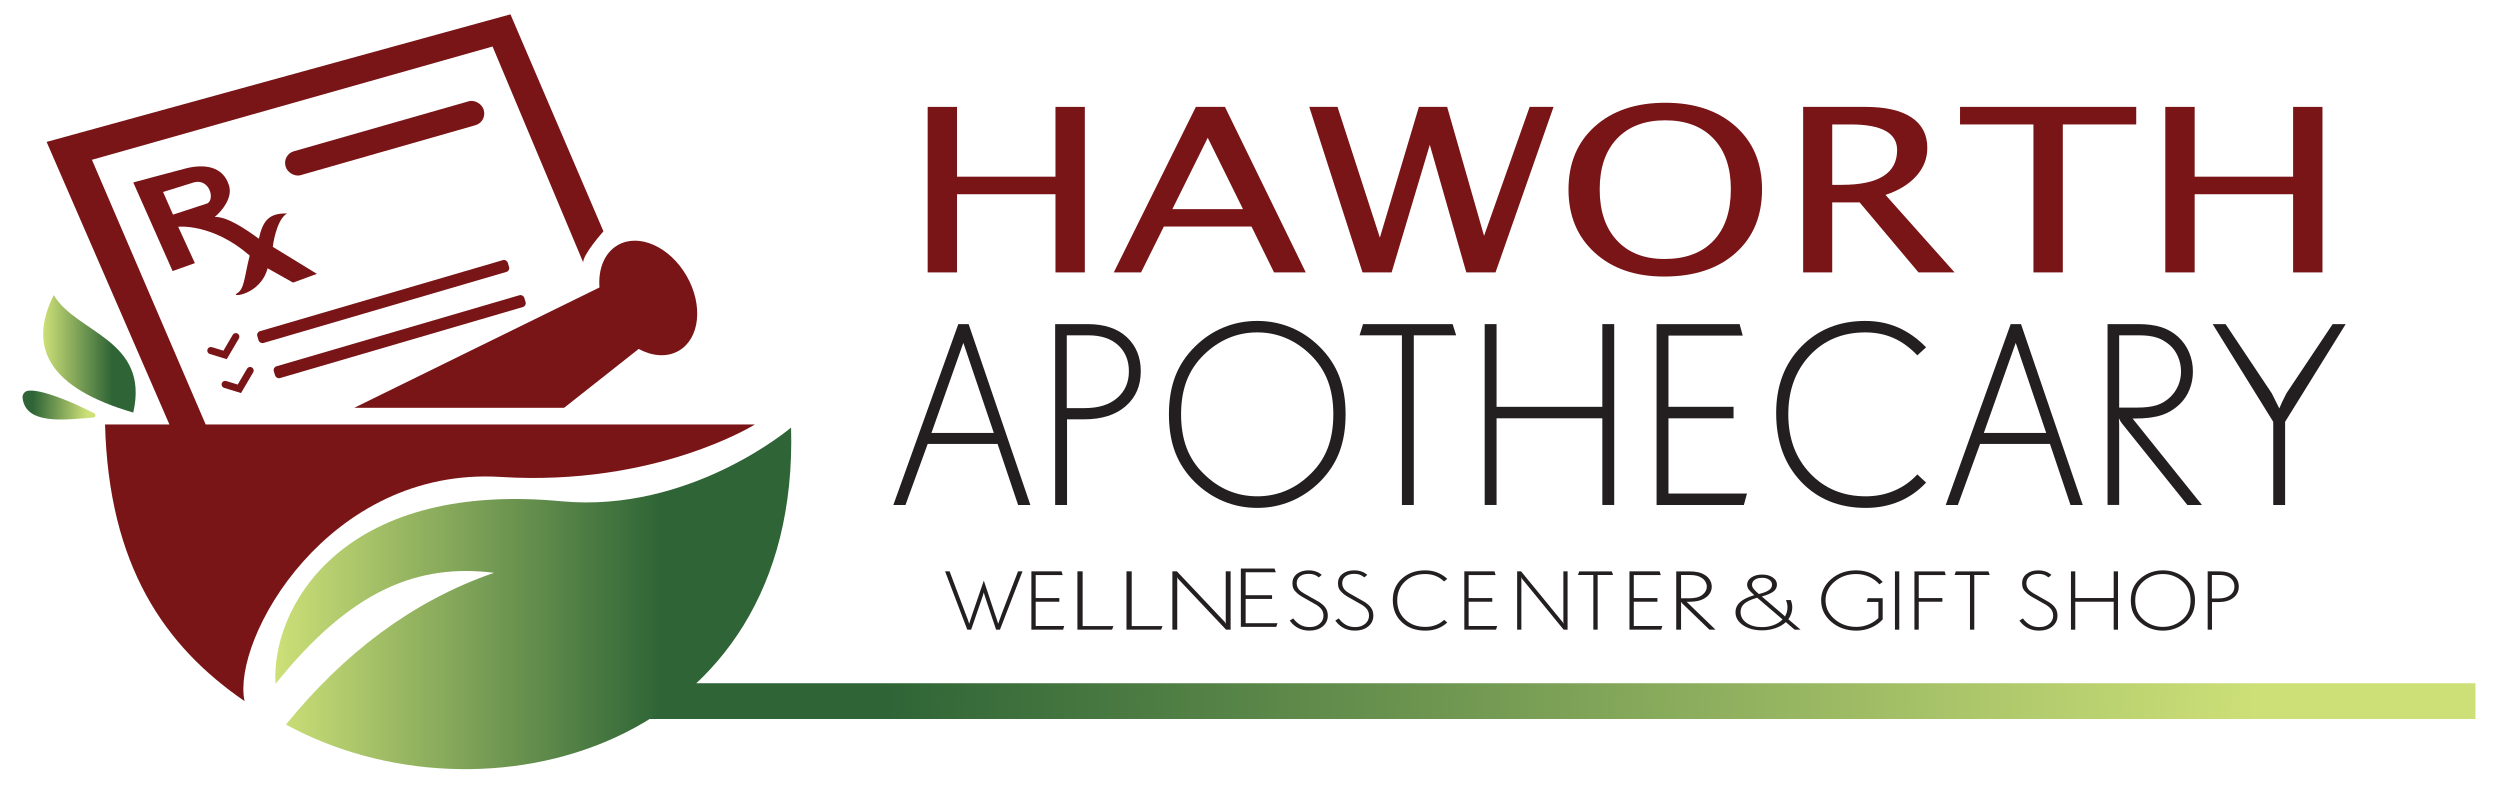
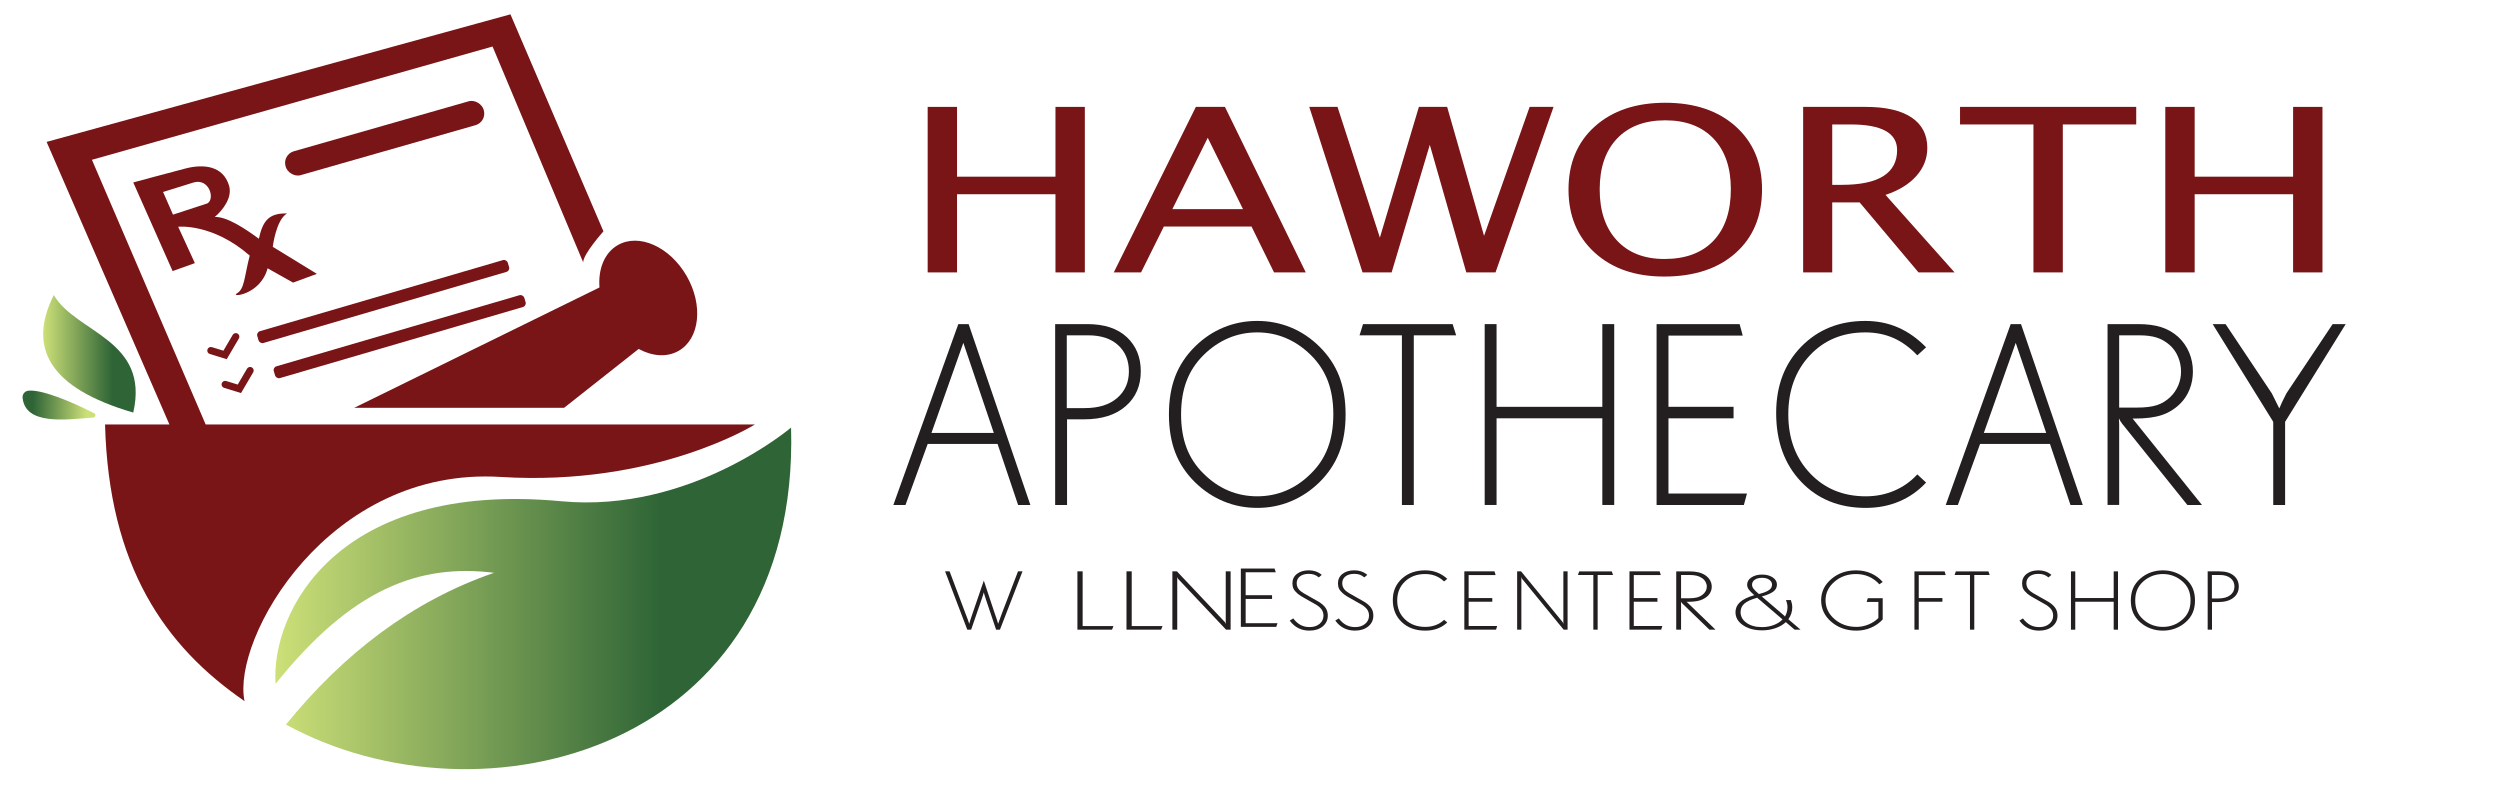
<svg xmlns="http://www.w3.org/2000/svg" xmlns:xlink="http://www.w3.org/1999/xlink" id="Layer_2" data-name="Layer 2" viewBox="0 0 720 226.316">
  <defs>
    <linearGradient id="linear-gradient" x1="650.784" y1="210.312" x2="121.209" y2="188.677" gradientUnits="userSpaceOnUse">
      <stop offset="0" stop-color="#cde078" />
      <stop offset=".749" stop-color="#2e6436" />
    </linearGradient>
    <linearGradient id="linear-gradient-2" x1="79.286" y1="172.324" x2="227.885" y2="172.324" xlink:href="#linear-gradient" />
    <linearGradient id="linear-gradient-3" x1="12.433" y1="101.9" x2="39.079" y2="101.9" xlink:href="#linear-gradient" />
    <linearGradient id="linear-gradient-4" x1="25.127" y1="117.151" x2="4.153" y2="116.294" xlink:href="#linear-gradient" />
  </defs>
-   <rect x="177.912" y="196.771" width="535.012" height="10.302" style="fill: url(#linear-gradient); stroke-width: 0px;" />
  <path d="M227.83,123.132s-28.97,24.725-66.182,21.228c-64.325-6.044-83.702,31.655-82.29,52.602,21.875-27.326,41.208-34.683,62.935-31.998-23.728,8.179-43.365,23.331-59.938,43.705,56.411,30.874,148.098,7.524,145.475-85.537Z" style="fill: url(#linear-gradient-2); stroke-width: 0px;" />
  <path d="M197.729,79.442c-4.851-8.402-13.724-12.36-19.82-8.841-3.857,2.227-5.67,6.915-5.258,12.185l-70.629,34.66h60.438l21.474-16.953c3.929,2.129,8.162,2.485,11.542.533,6.095-3.519,7.104-13.183,2.254-21.585Z" style="fill: #791417; stroke-width: 0px;" />
  <path d="M59.236,122.254L26.474,46.02,141.856,13.397l26.098,62.155c0-2.404,5.838-8.928,5.838-8.928l-26.785-62.498L13.425,40.869l35.37,81.385h-18.543c1.104,40.764,17.17,63.872,40.177,79.668-3.777-17.857,24.038-67.649,73.83-64.559,44.62,2.77,73.143-15.109,73.143-15.109H59.236Z" style="fill: #791417; stroke-width: 0px;" />
  <rect x="81.124" y="36.231" width="59.323" height="7.154" rx="3.472" ry="3.472" transform="translate(-6.675 31.983) rotate(-15.953)" style="fill: #791417; stroke-width: 0px;" />
  <path d="M78.556,71.088s.916-7.784,4.121-9.615c-5.265-.115-6.982,2.102-8.127,7.289-3.663-2.711-9.272-6.488-12.706-6.259,2.404-2.06,5.136-5.658,4.121-9.043-1.717-5.723-7.326-6.296-12.591-4.922-5.265,1.374-14.995,4.006-14.995,4.006l11.332,25.526,6.41-2.289-4.808-10.474s9.844-1.087,20.604,8.299c-1.603,6.296-1.488,9.615-3.663,10.874-2.175,1.259,6.753.572,8.814-7.211,5.265,2.976,7.326,4.121,7.326,4.121l6.868-2.518-12.706-7.784ZM59.784,58.554l-9.959,3.262-2.862-6.525,8.814-2.747c4.464-1.259,6.181,4.636,4.006,6.009Z" style="fill: #791417; stroke-width: 0px;" />
  <rect x="72.769" y="85.072" width="75.173" height="3.542" rx="1.107" ry="1.107" transform="translate(-19.942 34.474) rotate(-16.305)" style="fill: #791417; stroke-width: 0px;" />
  <rect x="77.526" y="95.186" width="75.173" height="3.542" rx="1.107" ry="1.107" transform="translate(-22.59 36.216) rotate(-16.305)" style="fill: #791417; stroke-width: 0px;" />
  <path d="M65.297,103.447l-4.877-1.498c-.544-.167-.85-.743-.683-1.287.168-.545.745-.849,1.287-.683l3.32,1.02,2.679-4.564c.288-.49.919-.654,1.41-.367.49.288.655.919.367,1.41l-3.503,5.968Z" style="fill: #791417; stroke-width: 0px;" />
  <path d="M69.417,113.201l-4.877-1.498c-.544-.167-.85-.743-.683-1.287.168-.545.745-.849,1.287-.683l3.32,1.02,2.679-4.564c.288-.49.919-.654,1.41-.367.49.288.655.919.367,1.41l-3.503,5.968Z" style="fill: #791417; stroke-width: 0px;" />
  <path d="M38.379,118.82c4.808-21.062-16.483-22.893-22.893-33.84-7.601,15.142-1.384,26.781,22.893,33.84Z" style="fill: url(#linear-gradient-3); stroke-width: 0px;" />
  <path d="M6.502,114.591c.856,7.801,11.993,6.341,20.378,5.654.658-.054.831-.934.244-1.236-6.569-3.379-15.372-6.984-19.055-6.474-.98.136-1.675,1.072-1.567,2.056Z" style="fill: url(#linear-gradient-4); stroke-width: 0px;" />
  <g>
    <path d="M267.168,78.452V30.786h8.457v20.097h28.351v-20.097h8.457v47.667h-8.457v-22.513h-28.351v22.513h-8.457Z" style="fill: #791417; stroke-width: 0px;" />
    <path d="M320.769,78.452l23.639-47.667h8.376l23.277,47.667h-9.141l-6.484-13.205h-25.25l-6.564,13.205h-7.853ZM337.643,60.223h20.337l-10.148-20.548-10.189,20.548Z" style="fill: #791417; stroke-width: 0px;" />
    <path d="M392.411,78.452l-15.343-47.667h8.135l12.202,37.65,11.236-37.65h8.135l10.631,37.135,13.129-37.135h6.886l-16.712,47.667h-8.417l-10.511-36.748-10.994,36.748h-8.376Z" style="fill: #791417; stroke-width: 0px;" />
    <path d="M479.235,79.644c-8.27,0-14.921-2.292-19.955-6.876-5.033-4.584-7.55-10.644-7.55-18.181,0-7.58,2.53-13.64,7.592-18.181,5.059-4.541,11.819-6.812,20.276-6.812,8.43,0,15.182,2.266,20.257,6.796,5.073,4.531,7.611,10.575,7.611,18.133,0,7.708-2.537,13.822-7.611,18.342-5.074,4.52-11.948,6.78-20.619,6.78ZM479.356,74.588c6.095,0,10.806-1.756,14.135-5.266s4.994-8.465,4.994-14.863c0-6.205-1.671-11.058-5.014-14.558-3.342-3.5-7.967-5.25-13.873-5.25-5.934,0-10.564,1.755-13.893,5.266s-4.993,8.39-4.993,14.638c0,6.227,1.651,11.122,4.953,14.686,3.302,3.564,7.866,5.347,13.692,5.347Z" style="fill: #791417; stroke-width: 0px;" />
    <path d="M519.306,78.452V30.786h18.041c5.718,0,10.101,1.01,13.148,3.028,3.047,2.019,4.57,4.949,4.57,8.792,0,3.028-1.053,5.722-3.161,8.084-2.108,2.362-5.067,4.177-8.879,5.443l19.894,22.32h-10.389l-16.955-20.162h-7.892v20.162h-8.376ZM527.682,53.234h2.738c10.631,0,15.947-3.338,15.947-10.016,0-4.917-4.457-7.375-13.37-7.375h-5.315v17.391Z" style="fill: #791417; stroke-width: 0px;" />
    <path d="M585.633,78.452v-42.61h-21.142v-5.057h50.741v5.057h-21.142v42.61h-8.457Z" style="fill: #791417; stroke-width: 0px;" />
    <path d="M623.608,78.452V30.786h8.457v20.097h28.35v-20.097h8.457v47.667h-8.457v-22.513h-28.35v22.513h-8.457Z" style="fill: #791417; stroke-width: 0px;" />
  </g>
  <g>
    <path d="M296.745,145.431h-3.533l-5.914-17.583h-20.121l-6.397,17.583h-3.497l18.708-52.087h2.975l17.778,52.087ZM286.22,124.692l-8.778-25.951-9.187,25.951h17.964Z" style="fill: #231f20; stroke-width: 0px;" />
    <path d="M328.545,106.926c0,4.185-1.451,7.537-4.352,10.057-2.901,2.521-6.881,3.781-11.939,3.781h-4.947v24.667h-3.422v-52.087h9.298c4.884,0,8.666,1.254,11.344,3.762,2.678,2.509,4.017,5.782,4.017,9.819ZM325.123,106.926c0-3.108-1.029-5.61-3.087-7.507-2.058-1.896-4.934-2.845-8.629-2.845h-6.174v20.96h5.17c3.992,0,7.11-.973,9.354-2.919,2.243-1.945,3.366-4.509,3.366-7.69Z" style="fill: #231f20; stroke-width: 0px;" />
    <path d="M387.533,119.333c0,4.16-.614,7.825-1.841,10.994s-3.131,6.026-5.709,8.571c-2.455,2.398-5.201,4.227-8.237,5.487-3.038,1.26-6.255,1.89-9.652,1.89-3.422,0-6.652-.63-9.689-1.89-3.038-1.26-5.784-3.089-8.238-5.487-2.579-2.545-4.476-5.402-5.691-8.571s-1.822-6.834-1.822-10.994c0-4.135.608-7.787,1.822-10.957,1.215-3.169,3.112-6.026,5.691-8.571,2.455-2.423,5.201-4.258,8.238-5.506,3.037-1.248,6.267-1.872,9.689-1.872,3.397,0,6.614.624,9.652,1.872,3.036,1.248,5.783,3.084,8.237,5.506,2.578,2.545,4.482,5.402,5.709,8.571,1.227,3.17,1.841,6.822,1.841,10.957ZM384,119.333c0-3.621-.527-6.828-1.58-9.617-1.054-2.79-2.684-5.273-4.891-7.452-2.182-2.153-4.568-3.781-7.159-4.882-2.592-1.101-5.35-1.652-8.276-1.652-2.951,0-5.722.551-8.313,1.652s-4.978,2.729-7.16,4.882c-2.207,2.179-3.837,4.662-4.891,7.452-1.054,2.789-1.58,5.996-1.58,9.617,0,3.622.526,6.834,1.58,9.636,1.054,2.802,2.684,5.28,4.891,7.433,2.182,2.178,4.568,3.811,7.16,4.9s5.362,1.633,8.313,1.633c2.926,0,5.684-.544,8.276-1.633,2.591-1.089,4.977-2.722,7.159-4.9,2.207-2.153,3.837-4.631,4.891-7.433,1.053-2.802,1.58-6.014,1.58-9.636Z" style="fill: #231f20; stroke-width: 0px;" />
    <path d="M419.372,96.574h-12.199v48.857h-3.423v-48.857h-12.199l1.004-3.23h25.812l1.005,3.23Z" style="fill: #231f20; stroke-width: 0px;" />
    <path d="M464.895,145.431h-3.423v-24.96h-30.461v24.96h-3.422v-52.087h3.422v23.823h30.461v-23.823h3.423v52.087Z" style="fill: #231f20; stroke-width: 0px;" />
    <path d="M503.13,142.128l-.893,3.304h-25.142v-52.087h23.915l.893,3.303h-21.386v20.519h18.746v3.304h-18.746v21.657h22.614Z" style="fill: #231f20; stroke-width: 0px;" />
    <path d="M554.716,138.971c-2.231,2.398-4.816,4.215-7.755,5.451-2.938,1.235-6.143,1.854-9.614,1.854-7.662,0-13.879-2.52-18.653-7.561-4.773-5.041-7.159-11.623-7.159-19.748,0-7.831,2.41-14.211,7.233-19.143,4.823-4.931,10.966-7.396,18.43-7.396,3.422,0,6.577.631,9.465,1.891,2.888,1.261,5.573,3.163,8.052,5.708l-2.529,2.312c-2.133-2.251-4.42-3.915-6.861-4.992-2.443-1.076-5.152-1.615-8.127-1.615-6.522,0-11.846,2.209-15.975,6.626-4.128,4.417-6.192,10.076-6.192,16.976,0,6.901,2.089,12.56,6.267,16.977,4.178,4.418,9.527,6.626,16.049,6.626,2.95,0,5.696-.544,8.237-1.633s4.742-2.649,6.602-4.68l2.529,2.349Z" style="fill: #231f20; stroke-width: 0px;" />
    <path d="M599.832,145.431h-3.533l-5.914-17.583h-20.122l-6.397,17.583h-3.496l18.708-52.087h2.975l17.779,52.087ZM589.306,124.692l-8.777-25.951-9.187,25.951h17.964Z" style="fill: #231f20; stroke-width: 0px;" />
    <path d="M634.161,145.431h-4.203l-18.819-23.456c-.348-.44-.646-.942-.893-1.505.049.612.074,1.162.074,1.651v23.309h-3.347v-52.087h8.815c2.578,0,4.779.288,6.602.863,1.822.575,3.465,1.511,4.928,2.808,1.388,1.297,2.443,2.802,3.162,4.515.718,1.713,1.078,3.536,1.078,5.469,0,1.811-.316,3.518-.949,5.12-.632,1.603-1.531,2.98-2.696,4.13-1.538,1.518-3.305,2.612-5.3,3.285-1.996.673-4.594,1.01-7.792,1.01h-.633l19.973,24.887ZM628.136,106.999c0-1.468-.286-2.882-.856-4.24s-1.375-2.489-2.418-3.395c-1.19-1.028-2.461-1.749-3.812-2.166-1.352-.416-2.994-.624-4.928-.624h-5.803v20.813h5.096c2.38,0,4.296-.232,5.747-.698,1.451-.464,2.758-1.26,3.924-2.386.992-.978,1.749-2.092,2.269-3.34.521-1.248.782-2.569.782-3.964Z" style="fill: #231f20; stroke-width: 0px;" />
    <path d="M675.557,93.344l-17.444,28.136v23.951h-3.422v-23.951l-17.444-28.136h3.719l13.315,19.95c1.017,2.007,1.735,3.45,2.157,4.332.447-1.101,1.129-2.545,2.046-4.332l13.315-19.95h3.757Z" style="fill: #231f20; stroke-width: 0px;" />
  </g>
  <path d="M294.483,164.553l-6.5,16.798h-1.108l-2.851-8.488-.095-.296c-.378-1.136-.576-1.795-.595-1.977-.126.513-.365,1.271-.716,2.273l-2.932,8.488h-1.108l-6.391-16.798h1.297l4.567,12.122c.271.671.498,1.265.683,1.782.185.517.317.918.399,1.202.054-.221.169-.6.345-1.137.176-.536.38-1.152.615-1.847l3.243-9.458,3.148,9.458c.234.647.437,1.231.608,1.752.171.521.293.932.365,1.231.351-1.018.711-2.013,1.081-2.983l4.648-12.122h1.297Z" style="fill: #231f20; stroke-width: 0px;" />
-   <path d="M306.496,180.286l-.324,1.065h-9.134v-16.798h8.689l.324,1.065h-7.77v6.617h6.81v1.065h-6.81v6.984h8.216Z" style="fill: #231f20; stroke-width: 0px;" />
  <path d="M320.672,180.309l-.41,1.042h-9.969v-16.798h1.508v15.756h8.87Z" style="fill: #231f20; stroke-width: 0px;" />
  <path d="M334.805,180.309l-.41,1.042h-9.969v-16.798h1.508v15.756h8.87Z" style="fill: #231f20; stroke-width: 0px;" />
  <path d="M354.418,181.351h-1.311l-13.842-14.667c-.094-.126-.187-.28-.281-.462-.021-.039-.031-.063-.031-.071.021.071.042.165.063.284.02.119.031.225.031.32v14.596h-1.404v-16.798h1.311l13.842,14.643c.104.111.208.288.313.533-.063-.276-.094-.477-.094-.604v-14.573h1.405v16.798Z" style="fill: #231f20; stroke-width: 0px;" />
  <path d="M367.925,179.475l-.362,1.065h-10.199v-16.798h9.701l.362,1.065h-8.676v6.617h7.604v1.065h-7.604v6.984h9.173Z" style="fill: #231f20; stroke-width: 0px;" />
  <path d="M382.406,177.297c0,1.271-.491,2.309-1.473,3.114s-2.253,1.207-3.811,1.207c-1.153,0-2.191-.225-3.115-.675s-1.723-1.117-2.398-2.001l-.162-.213,1.001-.627c.657.86,1.366,1.491,2.128,1.894s1.629.604,2.602.604c1.162,0,2.117-.311,2.864-.935.747-.623,1.122-1.421,1.122-2.391,0-.457-.091-.886-.271-1.284s-.441-.747-.784-1.048c-.351-.308-.664-.548-.939-.722s-.876-.513-1.804-1.018l-.216-.119c-1.171-.647-1.973-1.107-2.405-1.379-.433-.273-.802-.543-1.108-.811-.523-.458-.89-.904-1.102-1.338-.212-.434-.318-.955-.318-1.562,0-1.129.435-2.034,1.304-2.717s2.016-1.024,3.44-1.024c.657,0,1.279.093,1.864.278.586.186,1.1.448,1.541.787.18.15.279.233.297.248l-.851.722c-.433-.363-.871-.623-1.318-.781-.446-.158-.966-.237-1.56-.237-1.081,0-1.933.245-2.554.734-.622.489-.933,1.152-.933,1.989,0,.41.081.793.243,1.148s.401.675.716.959c.28.237.62.481,1.02.734.401.253,1.178.695,2.331,1.326l.216.118c.892.481,1.531.847,1.919,1.095s.725.499,1.014.752c.522.45.902.93,1.142,1.439.238.509.358,1.087.358,1.734Z" style="fill: #231f20; stroke-width: 0px;" />
  <path d="M395.524,177.297c0,1.271-.491,2.309-1.473,3.114s-2.253,1.207-3.811,1.207c-1.153,0-2.191-.225-3.115-.675s-1.723-1.117-2.398-2.001l-.162-.213,1-.627c.657.86,1.366,1.491,2.128,1.894s1.629.604,2.602.604c1.162,0,2.117-.311,2.864-.935.747-.623,1.122-1.421,1.122-2.391,0-.457-.091-.886-.271-1.284s-.441-.747-.784-1.048c-.351-.308-.664-.548-.939-.722s-.876-.513-1.804-1.018l-.216-.119c-1.171-.647-1.973-1.107-2.405-1.379-.433-.273-.802-.543-1.108-.811-.523-.458-.89-.904-1.102-1.338-.212-.434-.318-.955-.318-1.562,0-1.129.435-2.034,1.304-2.717s2.016-1.024,3.44-1.024c.657,0,1.279.093,1.864.278.586.186,1.1.448,1.541.787.18.15.279.233.297.248l-.851.722c-.433-.363-.871-.623-1.318-.781-.446-.158-.966-.237-1.56-.237-1.081,0-1.933.245-2.554.734-.622.489-.933,1.152-.933,1.989,0,.41.081.793.243,1.148s.401.675.716.959c.28.237.62.481,1.02.734.401.253,1.178.695,2.331,1.326l.216.118c.892.481,1.531.847,1.919,1.095s.725.499,1.014.752c.522.45.902.93,1.142,1.439.238.509.358,1.087.358,1.734Z" style="fill: #231f20; stroke-width: 0px;" />
  <path d="M416.816,179.268c-.81.774-1.75,1.36-2.817,1.758s-2.232.598-3.493.598c-2.784,0-5.043-.812-6.777-2.439-1.734-1.626-2.602-3.749-2.602-6.369,0-2.525.876-4.583,2.629-6.174,1.752-1.59,3.984-2.385,6.695-2.385,1.243,0,2.389.203,3.439.61,1.05.406,2.025,1.02,2.926,1.841l-.919.745c-.775-.726-1.606-1.263-2.493-1.61s-1.871-.521-2.953-.521c-2.369,0-4.304.712-5.804,2.137s-2.25,3.25-2.25,5.475c0,2.226.759,4.051,2.277,5.475s3.462,2.137,5.831,2.137c1.071,0,2.069-.176,2.993-.527.924-.351,1.722-.854,2.398-1.509l.919.758Z" style="fill: #231f20; stroke-width: 0px;" />
  <path d="M431.184,180.286l-.324,1.065h-9.135v-16.798h8.688l.325,1.065h-7.77v6.617h6.81v1.065h-6.81v6.984h8.215Z" style="fill: #231f20; stroke-width: 0px;" />
  <path d="M451.464,181.351h-1.135l-11.986-14.667c-.081-.126-.162-.28-.243-.462-.018-.039-.027-.063-.027-.071.018.071.036.165.054.284.018.119.027.225.027.32v14.596h-1.216v-16.798h1.135l11.986,14.643c.091.111.18.288.271.533-.054-.276-.081-.477-.081-.604v-14.573h1.216v16.798Z" style="fill: #231f20; stroke-width: 0px;" />
  <path d="M464.558,165.595h-4.433v15.756h-1.243v-15.756h-4.432l.364-1.042h9.378l.365,1.042Z" style="fill: #231f20; stroke-width: 0px;" />
  <path d="M478.746,180.286l-.324,1.065h-9.135v-16.798h8.688l.325,1.065h-7.77v6.617h6.81v1.065h-6.81v6.984h8.215Z" style="fill: #231f20; stroke-width: 0px;" />
  <path d="M494.066,181.351h-1.748l-7.832-7.564c-.144-.142-.268-.304-.371-.485.021.197.031.375.031.533v7.517h-1.393v-16.798h3.668c1.073,0,1.989.093,2.747.278.758.185,1.443.487,2.051.905.577.419,1.016.904,1.316,1.456.298.552.448,1.14.448,1.764,0,.584-.131,1.135-.394,1.651-.264.517-.637.961-1.122,1.332-.639.489-1.375.843-2.205,1.059-.831.217-1.912.325-3.242.325h-.263l8.31,8.026ZM491.56,168.957c0-.473-.12-.929-.356-1.367-.237-.438-.573-.803-1.006-1.095-.495-.331-1.024-.564-1.587-.698s-1.246-.201-2.051-.201h-2.414v6.712h2.12c.99,0,1.787-.075,2.391-.225s1.148-.406,1.633-.77c.412-.315.727-.675.944-1.077.218-.402.326-.829.326-1.279Z" style="fill: #231f20; stroke-width: 0px;" />
  <path d="M518.562,181.351h-1.7l-2.543-2.178c-.82.758-1.828,1.342-3.023,1.752-1.196.41-2.467.616-3.815.616-2.212,0-4.041-.493-5.49-1.48-1.448-.986-2.171-2.237-2.171-3.753,0-1.113.417-2.06,1.254-2.841.836-.782,2.148-1.445,3.933-1.989l.236-.071c-.809-.695-1.355-1.257-1.642-1.687-.286-.43-.429-.87-.429-1.32,0-.852.409-1.553,1.229-2.101s1.847-.823,3.082-.823c1.224,0,2.243.272,3.057.817s1.221,1.231,1.221,2.06c0,.426-.095.815-.286,1.166-.192.351-.471.657-.842.918-.337.237-.769.467-1.296.693-.528.225-1.078.416-1.651.574l-.302.071,6.381,5.457c.135.111.236.225.303.344.247-.442.43-.88.548-1.314.118-.434.177-.88.177-1.338,0-.347-.034-.687-.102-1.018s-.179-.694-.337-1.089h1.415c.123.331.221.679.295,1.042.073.363.109.718.109,1.065,0,.616-.095,1.212-.286,1.788-.192.576-.471,1.121-.842,1.633l3.519,3.007ZM513.375,178.392l-7.308-6.251c-1.74.497-2.973,1.065-3.696,1.705-.725.639-1.087,1.444-1.087,2.415,0,1.271.575,2.313,1.726,3.125,1.151.813,2.63,1.219,4.437,1.219,1.19,0,2.311-.195,3.36-.586,1.049-.39,1.906-.933,2.568-1.627ZM510.345,168.377c0-.568-.265-1.038-.792-1.409-.528-.371-1.206-.556-2.037-.556-.898,0-1.611.182-2.139.545s-.791.852-.791,1.468c0,.363.14.736.421,1.119s.796.894,1.55,1.533l.268-.071c.641-.165,1.171-.335,1.592-.509s.789-.371,1.103-.592c.268-.19.474-.412.614-.669.14-.256.211-.542.211-.858Z" style="fill: #231f20; stroke-width: 0px;" />
  <path d="M542.217,178.392c-.938,1.034-2.065,1.831-3.385,2.391-1.32.561-2.718.841-4.196.841-2.819,0-5.215-.837-7.188-2.51s-2.96-3.757-2.96-6.251c0-2.399.975-4.433,2.926-6.102,1.951-1.67,4.331-2.504,7.142-2.504,1.549,0,2.98.288,4.29.864,1.311.576,2.435,1.405,3.372,2.486l-.96.675c-.865-.963-1.865-1.697-3-2.202-1.135-.505-2.369-.758-3.702-.758-2.433,0-4.507.736-6.223,2.208-1.715,1.472-2.573,3.25-2.573,5.333,0,2.139.864,3.954,2.595,5.446,1.729,1.491,3.833,2.237,6.31,2.237,1.207,0,2.376-.237,3.507-.71,1.13-.474,2.065-1.093,2.804-1.859v-4.629h-3.378l.338-1.065h4.284v6.109Z" style="fill: #231f20; stroke-width: 0px;" />
-   <path d="M546.989,181.351h-1.243v-16.798h1.243v16.798Z" style="fill: #231f20; stroke-width: 0px;" />
  <path d="M560.37,165.619h-7.77v6.617h6.81v1.065h-6.81v8.05h-1.243v-16.798h8.688l.325,1.065Z" style="fill: #231f20; stroke-width: 0px;" />
  <path d="M573.027,165.595h-4.433v15.756h-1.243v-15.756h-4.432l.364-1.042h9.378l.365,1.042Z" style="fill: #231f20; stroke-width: 0px;" />
  <path d="M592.553,177.302c0,1.271-.491,2.309-1.473,3.114s-2.253,1.207-3.811,1.207c-1.153,0-2.191-.225-3.115-.675s-1.723-1.117-2.398-2.001l-.162-.213,1-.627c.657.86,1.366,1.491,2.128,1.894s1.629.604,2.602.604c1.162,0,2.117-.311,2.864-.935.747-.623,1.122-1.421,1.122-2.391,0-.457-.091-.886-.271-1.284s-.441-.747-.784-1.048c-.351-.308-.664-.548-.939-.722s-.876-.513-1.804-1.018l-.216-.119c-1.171-.647-1.973-1.107-2.405-1.379-.433-.273-.802-.543-1.108-.811-.523-.458-.89-.904-1.102-1.338-.212-.434-.318-.955-.318-1.562,0-1.129.435-2.034,1.304-2.717s2.016-1.024,3.44-1.024c.657,0,1.279.093,1.864.278.586.186,1.1.448,1.541.787.18.15.279.233.297.248l-.851.722c-.433-.363-.871-.623-1.318-.781-.446-.158-.966-.237-1.56-.237-1.081,0-1.933.245-2.554.734-.622.489-.933,1.152-.933,1.989,0,.41.081.793.243,1.148s.401.675.716.959c.28.237.62.481,1.02.734.401.253,1.178.695,2.331,1.326l.216.118c.892.481,1.531.847,1.919,1.095s.725.499,1.014.752c.522.45.902.93,1.142,1.439.238.509.358,1.087.358,1.734Z" style="fill: #231f20; stroke-width: 0px;" />
  <path d="M609.985,181.351h-1.243v-8.05h-11.066v8.05h-1.243v-16.798h1.243v7.683h11.066v-7.683h1.243v16.798Z" style="fill: #231f20; stroke-width: 0px;" />
  <path d="M632.16,172.934c0,1.342-.223,2.524-.669,3.546s-1.138,1.943-2.074,2.764c-.891.774-1.889,1.363-2.993,1.77s-2.273.61-3.507.61c-1.242,0-2.417-.203-3.52-.61s-2.101-.996-2.993-1.77c-.937-.821-1.626-1.742-2.067-2.764s-.662-2.204-.662-3.546c0-1.334.22-2.511.662-3.533s1.131-1.944,2.067-2.764c.892-.782,1.889-1.373,2.993-1.776,1.104-.402,2.278-.604,3.52-.604,1.234,0,2.403.201,3.507.604,1.104.403,2.102.994,2.993,1.776.937.82,1.629,1.742,2.074,2.764s.669,2.2.669,3.533ZM630.876,172.934c0-1.168-.192-2.202-.574-3.101-.383-.9-.975-1.701-1.777-2.403-.793-.694-1.66-1.219-2.602-1.574s-1.944-.533-3.007-.533c-1.071,0-2.078.178-3.02.533-.941.355-1.808.88-2.601,1.574-.802.703-1.394,1.504-1.777,2.403-.383.899-.574,1.934-.574,3.101,0,1.169.191,2.204.574,3.108.382.904.975,1.703,1.777,2.397.793.702,1.66,1.229,2.601,1.58.942.352,1.949.527,3.02.527,1.063,0,2.065-.176,3.007-.527.942-.351,1.809-.878,2.602-1.58.802-.695,1.393-1.493,1.777-2.397.382-.903.574-1.939.574-3.108Z" style="fill: #231f20; stroke-width: 0px;" />
  <path d="M644.768,168.933c0,1.35-.527,2.431-1.58,3.243-1.054.813-2.5,1.219-4.338,1.219h-1.797v7.955h-1.243v-16.798h3.378c1.775,0,3.148.404,4.121,1.213.974.809,1.46,1.864,1.46,3.167ZM643.524,168.933c0-1.002-.373-1.809-1.121-2.421-.748-.611-1.793-.917-3.136-.917h-2.242v6.759h1.878c1.45,0,2.583-.313,3.398-.941.815-.627,1.222-1.454,1.222-2.48Z" style="fill: #231f20; stroke-width: 0px;" />
</svg>